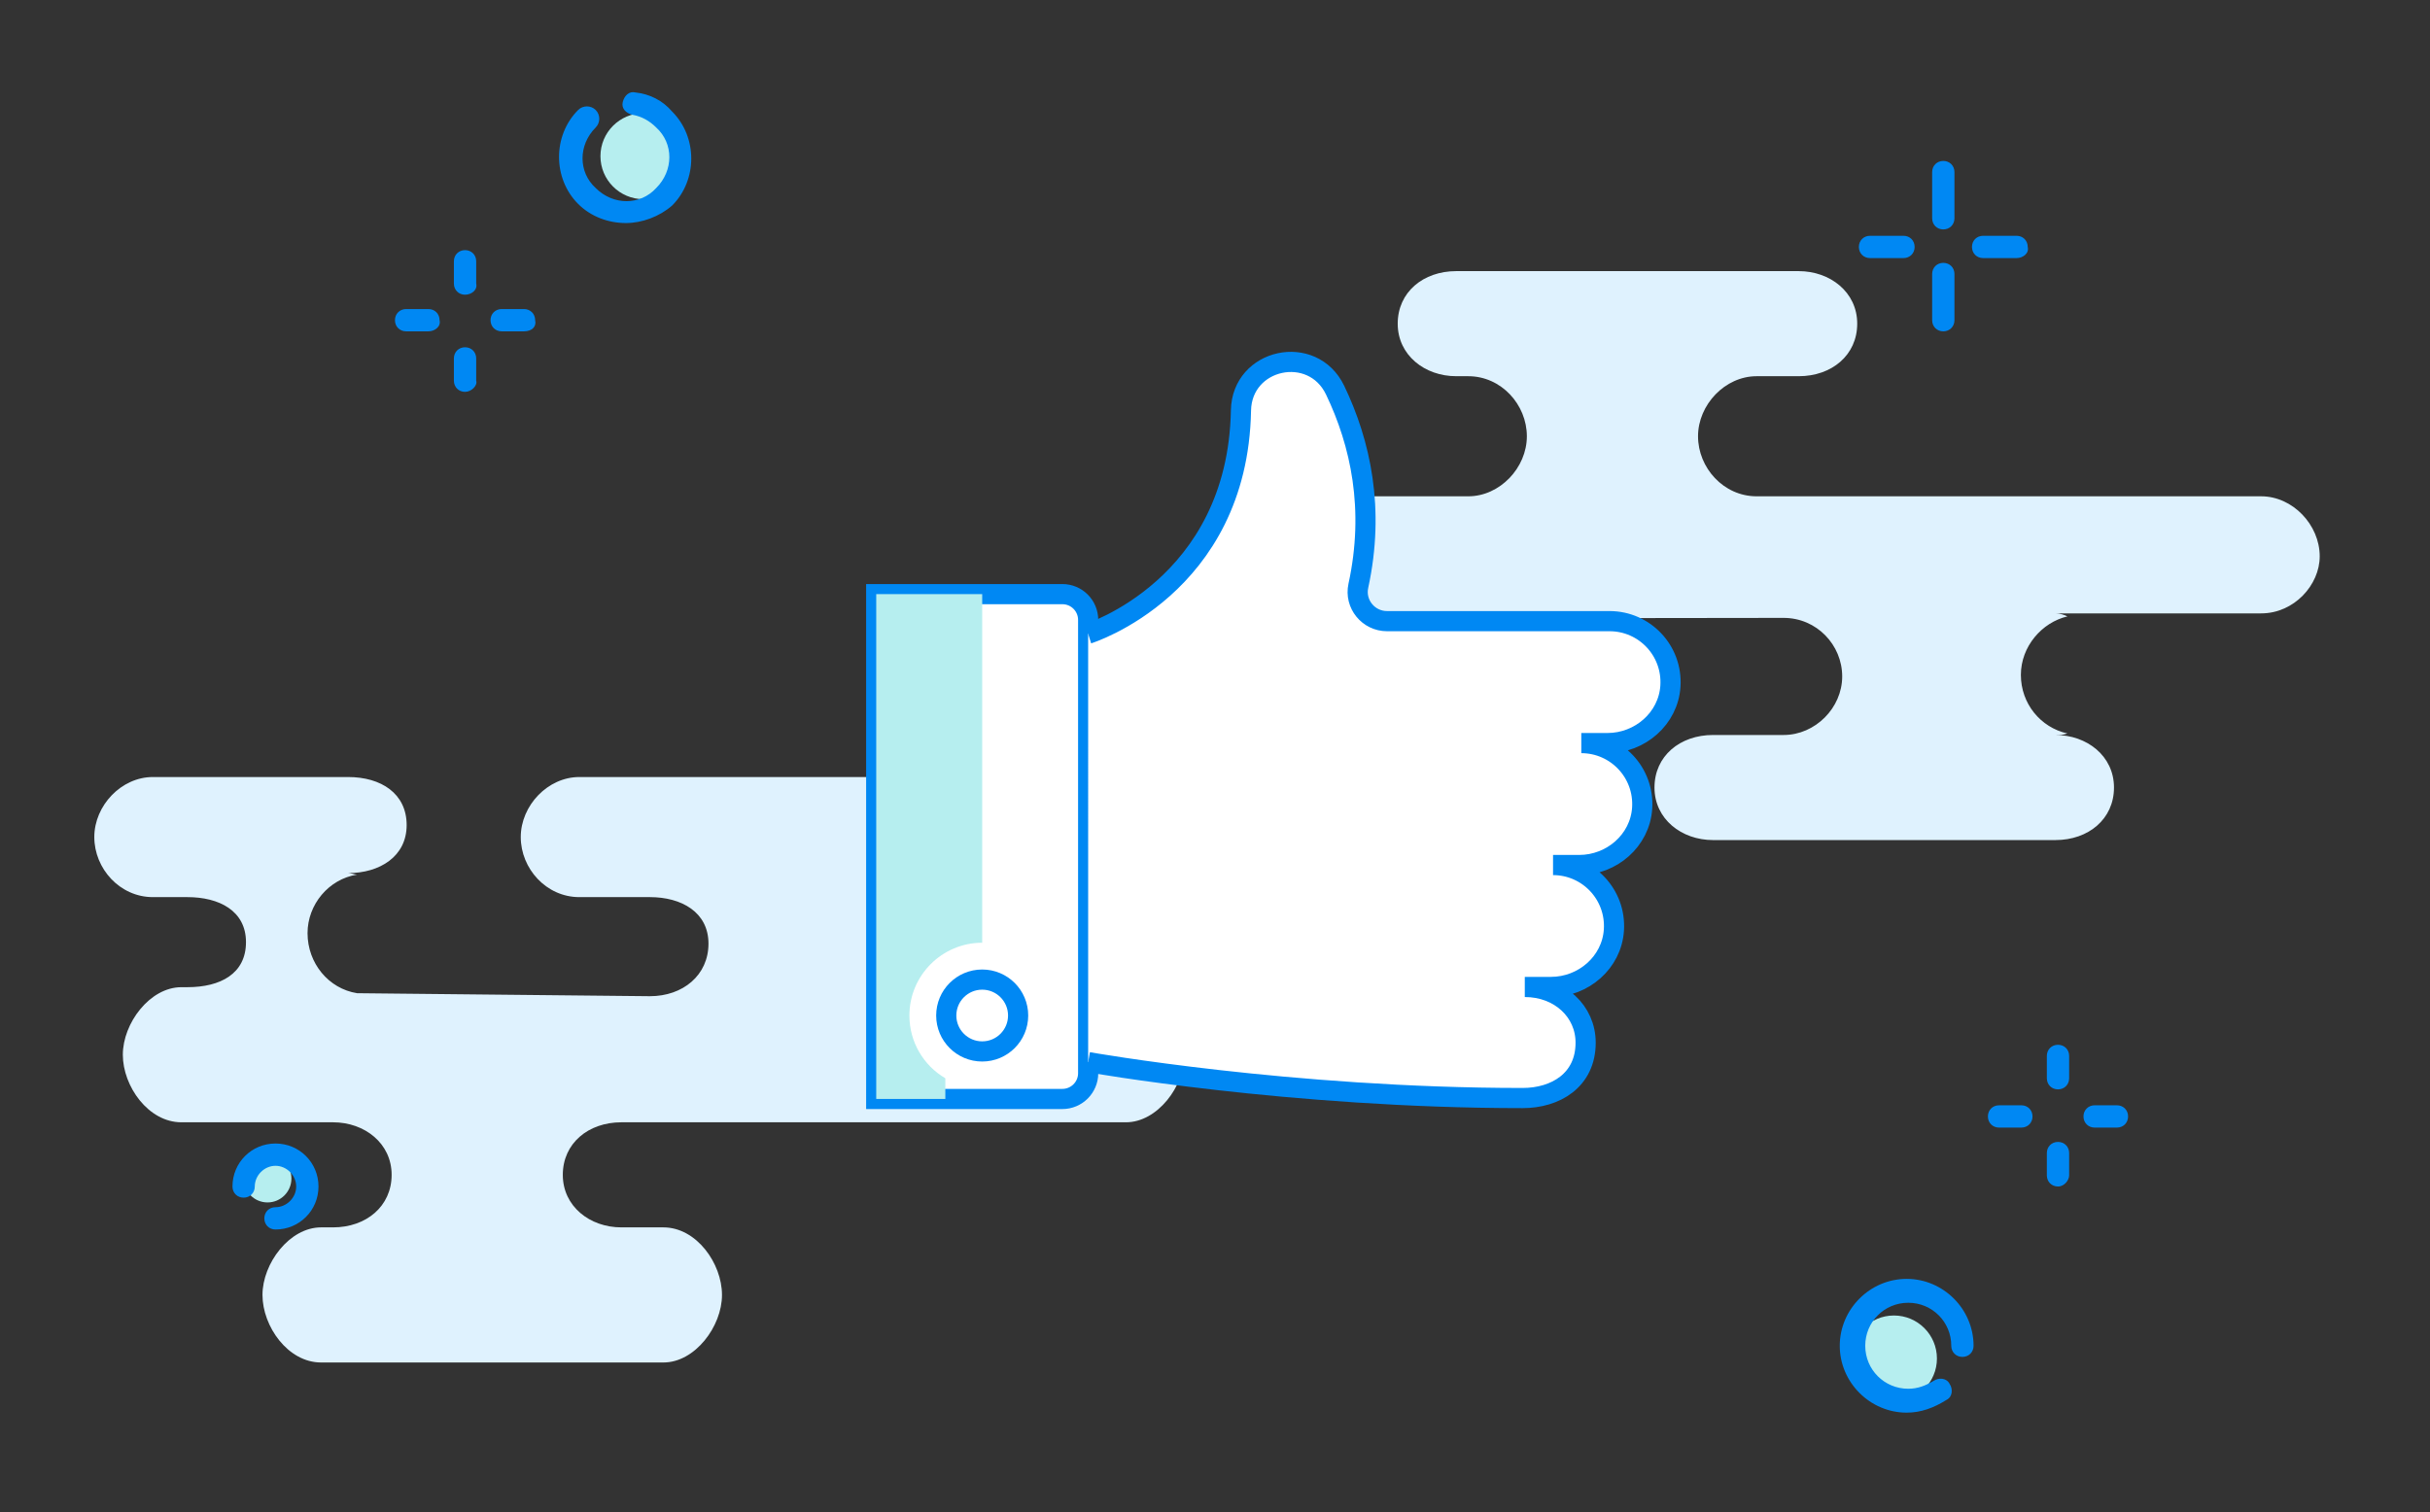
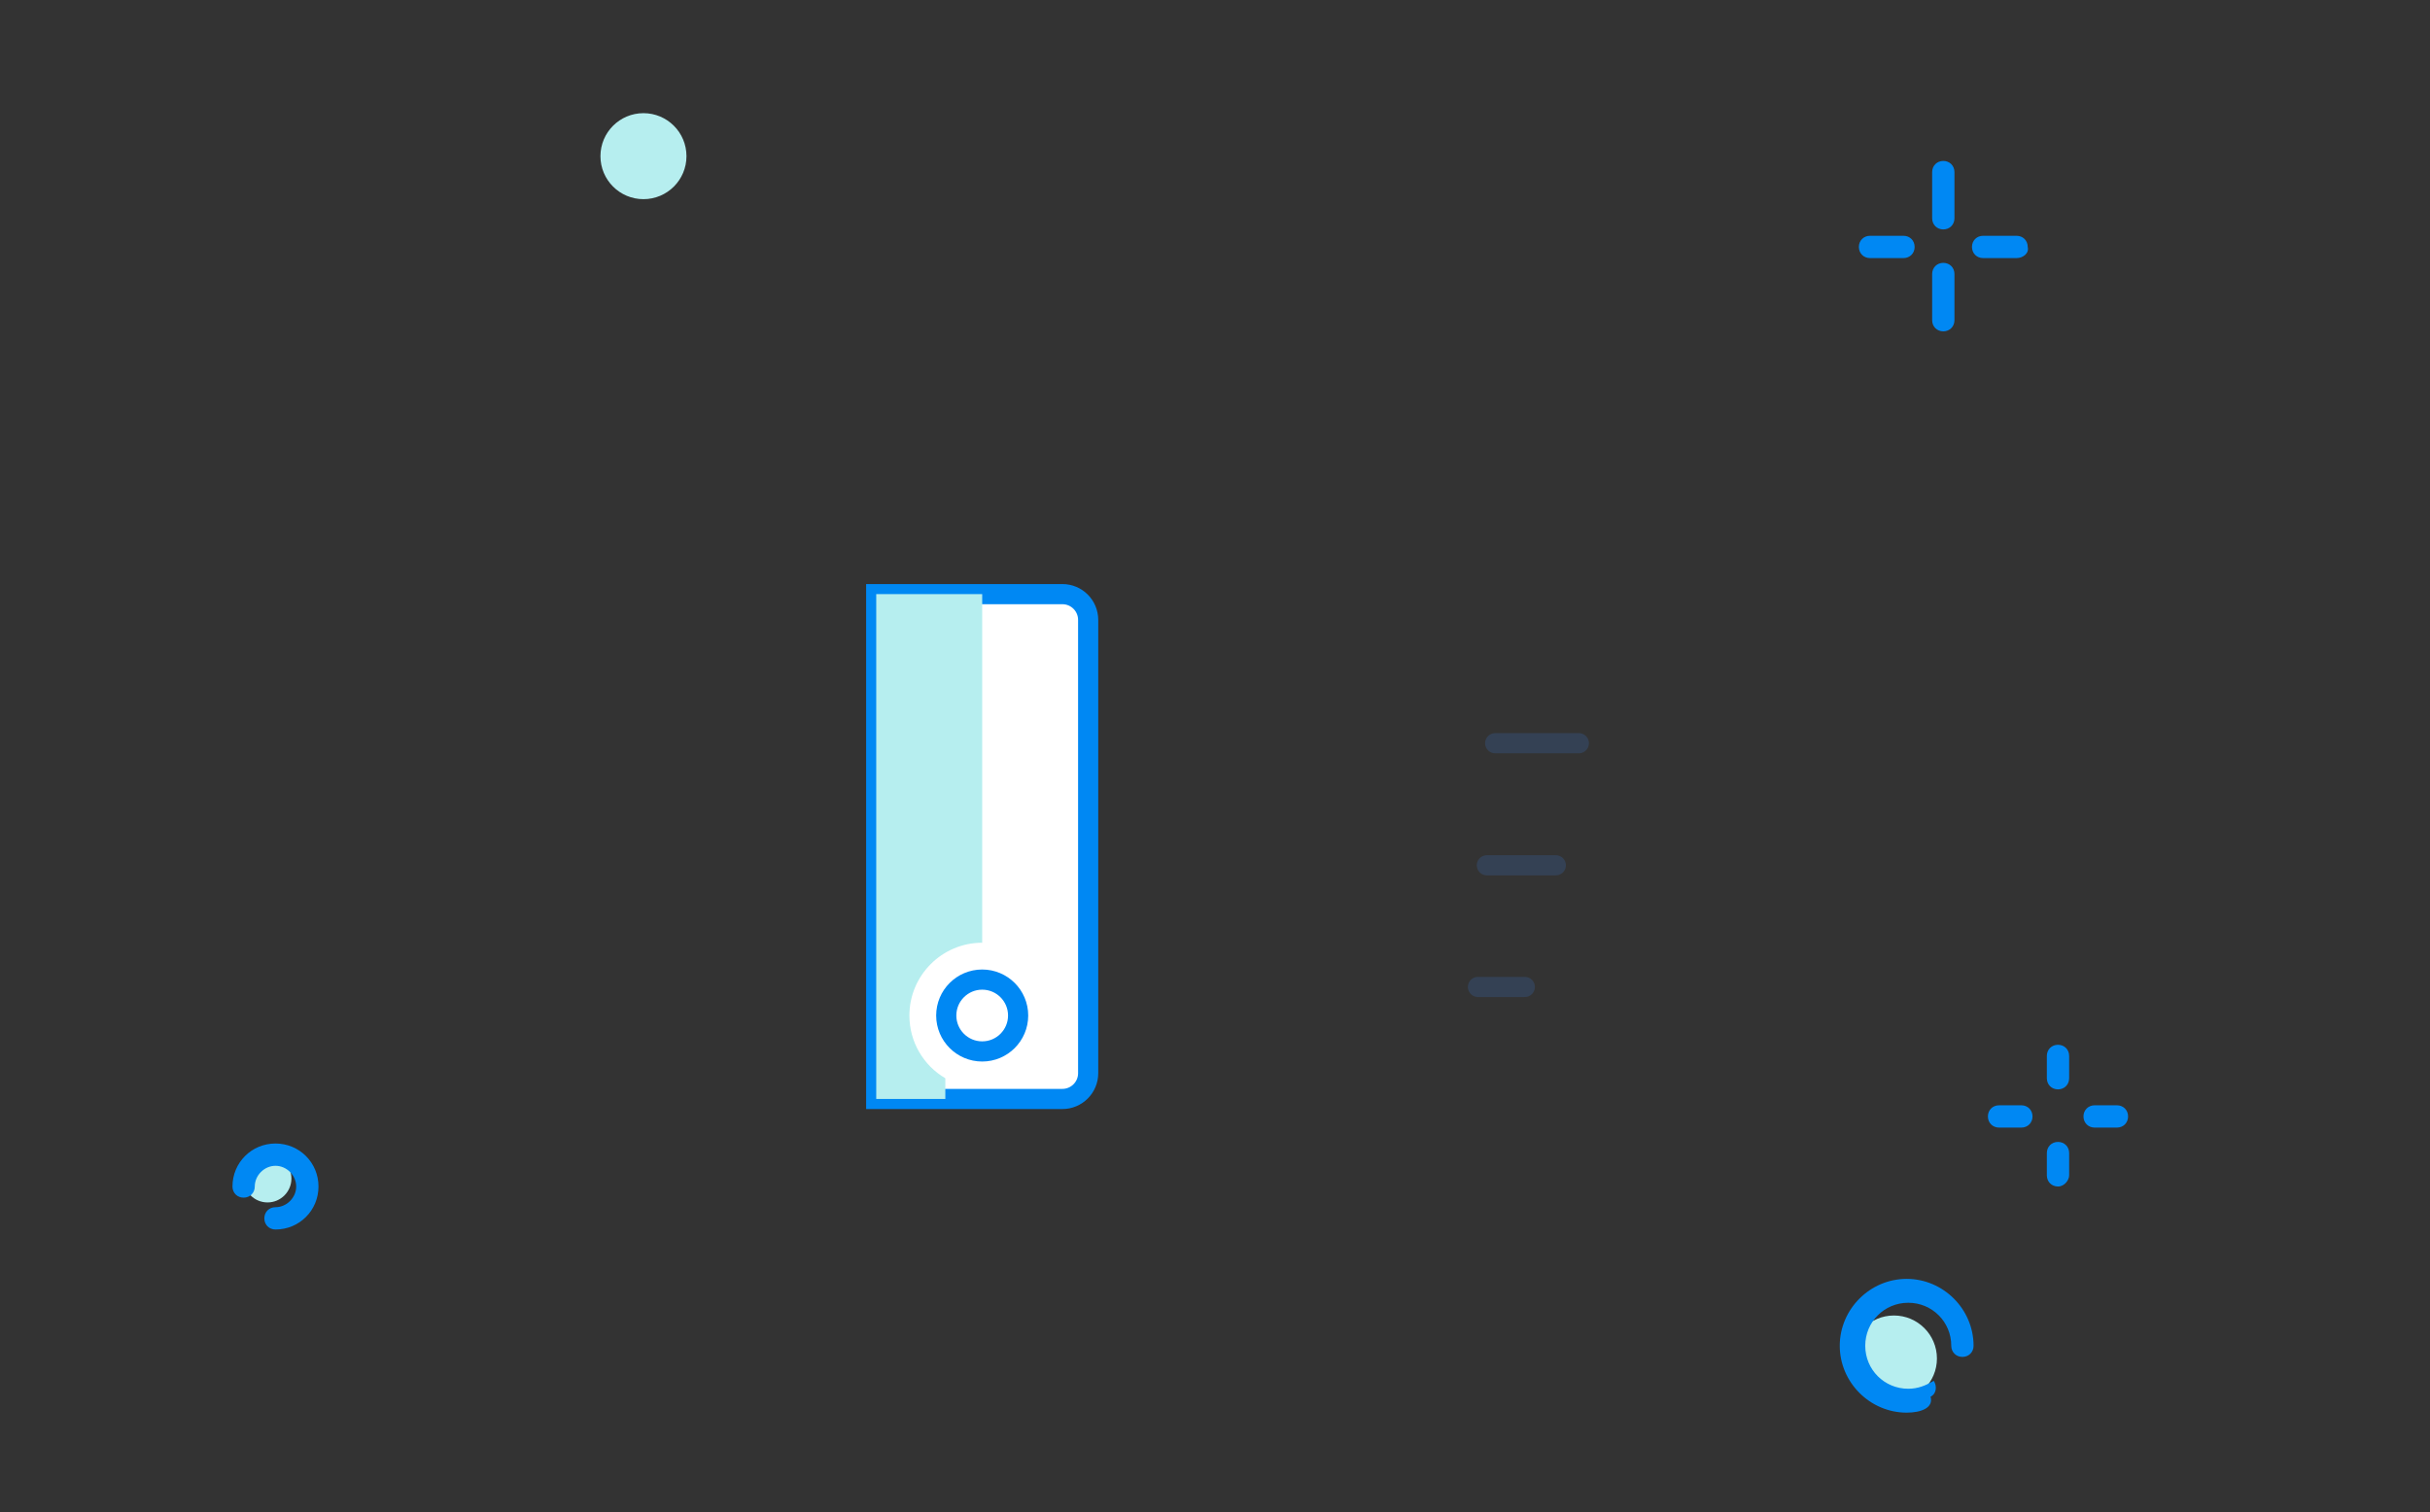
<svg xmlns="http://www.w3.org/2000/svg" version="1.1" id="Layer_1" x="0px" y="0px" width="361.482px" height="224.989px" viewBox="0 0 361.482 224.989" enable-background="new 0 0 361.482 224.989" xml:space="preserve">
  <rect x="0" y="0" width="361.482" height="224.989" fill="#333333" stroke="none" />
-   <path fill="#DFF2FE" d="M336.363,91.272h-30.603c0.67,0,1.34,0.223,1.787,0.447c-3.797,0.894-6.925,4.468-6.925,8.712  c0,4.244,2.904,7.818,6.925,8.712c-0.67,0.223-1.117,0.223-1.787,0.223c4.691,0,8.712,3.127,8.712,7.818s-3.797,7.818-8.712,7.818  h-50.93c-4.691,0-8.712-3.127-8.712-7.818s3.797-7.818,8.712-7.818h10.499c4.691,0,8.712-4.021,8.712-8.712  s-3.797-8.712-8.712-8.712c0,0-44.005,0-43.559,0.223c-4.244,0.67-7.371,4.244-7.371,8.712c0,4.244,3.127,8.042,7.371,8.712h-1.34  c4.691,0,8.712,2.904,8.712,7.818c0,4.691-3.797,7.818-8.712,7.818h-29.039c-4.691,0-8.712-3.127-8.712-7.818  s3.797-7.818,8.712-7.818h5.138c4.691,0,8.712-4.244,8.712-8.935c0-4.691-3.797-8.935-8.712-8.935h-0.67  c-4.691,0-8.712-4.244-8.712-8.935c0-4.691,3.797-8.935,8.712-8.935h22.561c4.691,0,8.712-4.244,8.712-8.935  c0-4.691-3.797-8.935-8.712-8.935h-1.787c-4.691,0-8.712-3.127-8.712-7.818s3.797-7.818,8.712-7.818h50.93  c4.691,0,8.712,3.127,8.712,7.818s-3.797,7.818-8.712,7.818h-6.255c-4.691,0-8.712,4.244-8.712,8.935  c0,4.691,3.797,8.935,8.712,8.935h75.055c4.691,0,8.712,4.244,8.712,8.935C345.075,87.028,341.278,91.272,336.363,91.272  L336.363,91.272z M167.713,147.117H137.11c0.67,0,1.34,0.223,1.787,0c-3.797-0.894-6.925-4.244-6.925-8.488s2.904-7.595,6.925-8.488  c-0.67-0.223-1.117-0.223-1.787-0.223c4.691,0,8.712-2.457,8.712-7.148s-3.797-7.148-8.712-7.148H86.18  c-4.691,0-8.712,4.244-8.712,8.935s3.797,8.935,8.712,8.935h10.499c4.691,0,8.712,2.234,8.712,6.925s-3.797,7.818-8.712,7.818  c0,0-44.005-0.447-43.559-0.447c-4.244-0.67-7.371-4.468-7.371-8.935c0-4.244,3.127-8.042,7.371-8.712  c-0.447,0-0.894-0.223-1.34-0.223c4.691,0,8.712-2.457,8.712-7.148s-3.797-7.148-8.712-7.148H22.741  c-4.691,0-8.712,4.244-8.712,8.935c0,4.691,3.797,8.935,8.712,8.935h5.138c4.691,0,8.712,2.01,8.712,6.701  c0,4.691-3.797,6.701-8.712,6.701h-0.894c-4.691,0-8.712,5.361-8.712,10.052c0,4.691,3.797,10.052,8.712,10.052h22.561  c4.691,0,8.712,3.127,8.712,7.818s-3.797,7.818-8.712,7.818h-1.787c-4.691,0-8.712,5.361-8.712,10.052s3.797,10.052,8.712,10.052  h50.93c4.691,0,8.712-5.361,8.712-10.052s-3.797-10.052-8.712-10.052h-6.255c-4.691,0-8.712-3.127-8.712-7.818  s3.797-7.818,8.712-7.818h75.055c4.691,0,8.712-5.361,8.712-10.052C176.425,152.478,172.627,147.116,167.713,147.117  L167.713,147.117z" />
  <g>
    <path fill="#0088F3" d="M289.082,34.138c-0.948,0-1.659-0.711-1.659-1.659v-6.872c0-0.948,0.711-1.659,1.659-1.659   s1.659,0.711,1.659,1.659v6.872C290.741,33.427,290.03,34.138,289.082,34.138z M289.082,49.304c-0.948,0-1.659-0.711-1.659-1.659   v-6.872c0-0.948,0.711-1.659,1.659-1.659s1.659,0.711,1.659,1.659v6.872C290.741,48.593,290.03,49.304,289.082,49.304z    M283.158,38.403h-4.976c-0.948,0-1.659-0.711-1.659-1.659c0-0.948,0.711-1.659,1.659-1.659h4.976c0.948,0,1.659,0.711,1.659,1.659   C284.817,37.693,284.106,38.403,283.158,38.403z M299.982,38.403h-4.976c-0.948,0-1.659-0.711-1.659-1.659   c0-0.948,0.711-1.659,1.659-1.659h4.976c0.948,0,1.659,0.711,1.659,1.659C301.878,37.693,300.93,38.403,299.982,38.403z" />
  </g>
  <g>
    <path fill="#0088F3" d="M306.144,162.099c-0.948,0-1.659-0.711-1.659-1.659v-3.318c0-0.948,0.711-1.659,1.659-1.659   s1.659,0.711,1.659,1.659v3.318C307.802,161.388,307.091,162.099,306.144,162.099z M306.144,176.553   c-0.948,0-1.659-0.711-1.659-1.659v-3.317c0-0.948,0.711-1.659,1.659-1.659s1.659,0.711,1.659,1.659v3.317   C307.802,175.606,307.091,176.553,306.144,176.553z M300.693,167.786h-3.318c-0.948,0-1.659-0.711-1.659-1.659   s0.711-1.659,1.659-1.659h3.318c0.948,0,1.659,0.711,1.659,1.659S301.641,167.786,300.693,167.786z M314.911,167.786h-3.318   c-0.948,0-1.659-0.711-1.659-1.659s0.711-1.659,1.659-1.659h3.318c0.948,0,1.659,0.711,1.659,1.659   S315.859,167.786,314.911,167.786z" />
  </g>
  <g>
-     <path fill="#0088F3" d="M69.18,43.854c-0.948,0-1.659-0.711-1.659-1.659v-3.317c0-0.948,0.711-1.659,1.659-1.659   c0.948,0,1.659,0.711,1.659,1.659v3.317C71.075,43.143,70.128,43.854,69.18,43.854z M69.18,58.308   c-0.948,0-1.659-0.711-1.659-1.659v-3.317c0-0.948,0.711-1.659,1.659-1.659c0.948,0,1.659,0.711,1.659,1.659v3.317   C71.075,57.361,70.128,58.308,69.18,58.308z M63.73,49.304h-3.317c-0.948,0-1.659-0.711-1.659-1.659   c0-0.948,0.711-1.659,1.659-1.659h3.317c0.948,0,1.659,0.711,1.659,1.659C65.625,48.593,64.677,49.304,63.73,49.304z    M77.947,49.304H74.63c-0.948,0-1.659-0.711-1.659-1.659c0-0.948,0.711-1.659,1.659-1.659h3.317c0.948,0,1.659,0.711,1.659,1.659   C79.843,48.593,79.132,49.304,77.947,49.304z" />
-   </g>
+     </g>
  <circle fill="#B6EEEF" cx="281.736" cy="202.145" r="6.398" />
-   <path fill="#0088F3" d="M283.632,210.202c-5.45,0-9.952-4.502-9.952-9.952c0-5.45,4.502-9.952,9.952-9.952s9.952,4.502,9.952,9.952  c0,0.948-0.711,1.659-1.659,1.659s-1.659-0.711-1.659-1.659c0-3.554-2.844-6.398-6.398-6.398c-3.554,0-6.398,2.844-6.398,6.398  c0,3.554,2.844,6.398,6.398,6.398c1.422,0,2.607-0.474,3.791-1.185c0.711-0.474,1.896-0.474,2.37,0.474  c0.474,0.711,0.474,1.896-0.474,2.37C287.66,209.491,285.765,210.202,283.632,210.202L283.632,210.202z" />
+   <path fill="#0088F3" d="M283.632,210.202c-5.45,0-9.952-4.502-9.952-9.952c0-5.45,4.502-9.952,9.952-9.952s9.952,4.502,9.952,9.952  c0,0.948-0.711,1.659-1.659,1.659s-1.659-0.711-1.659-1.659c0-3.554-2.844-6.398-6.398-6.398c-3.554,0-6.398,2.844-6.398,6.398  c0,3.554,2.844,6.398,6.398,6.398c1.422,0,2.607-0.474,3.791-1.185c0.474,0.711,0.474,1.896-0.474,2.37C287.66,209.491,285.765,210.202,283.632,210.202L283.632,210.202z" />
  <circle fill="#B6EEEF" cx="95.72" cy="23.238" r="6.398" />
-   <path fill="#0088F3" d="M93.113,33.19c-2.607,0-5.213-0.948-7.109-2.844c-3.791-3.791-3.791-10.189,0-13.981  c0.711-0.711,1.896-0.711,2.607,0c0.711,0.711,0.711,1.896,0,2.607c-2.607,2.607-2.607,6.635,0,9.005  c2.607,2.607,6.635,2.607,9.005,0c2.607-2.607,2.607-6.635,0-9.005c-0.948-0.948-2.133-1.659-3.554-1.896  c-0.948-0.237-1.659-0.948-1.422-1.896c0.237-0.948,0.948-1.659,1.896-1.422c2.133,0.237,4.028,1.185,5.45,2.844  c3.791,3.791,3.791,10.189,0,13.981C98.089,32.242,95.483,33.19,93.113,33.19L93.113,33.19z" />
  <g>
    <circle fill="#B6EEEF" cx="39.796" cy="175.369" r="3.554" />
    <path fill="#0088F3" d="M40.981,182.951c-0.948,0-1.659-0.711-1.659-1.659c0-0.948,0.711-1.659,1.659-1.659   c1.659,0,3.081-1.422,3.081-3.081c0-1.659-1.422-3.081-3.081-3.081c-1.659,0-3.081,1.422-3.081,3.081   c0,0.948-0.711,1.659-1.659,1.659s-1.659-0.711-1.659-1.659c0-3.554,2.844-6.398,6.398-6.398c3.554,0,6.398,2.844,6.398,6.398   S44.535,182.951,40.981,182.951z" />
  </g>
  <g>
    <line fill="none" stroke="#344154" stroke-width="3" stroke-linecap="round" stroke-linejoin="round" stroke-miterlimit="10" x1="226.826" y1="146.86" x2="219.859" y2="146.86" />
    <line fill="none" stroke="#344154" stroke-width="3" stroke-linecap="round" stroke-linejoin="round" stroke-miterlimit="10" x1="231.441" y1="128.754" x2="221.184" y2="128.754" />
    <line fill="none" stroke="#344154" stroke-width="3" stroke-linecap="round" stroke-linejoin="round" stroke-miterlimit="10" x1="234.868" y1="110.59" x2="222.418" y2="110.59" />
    <path fill="#FFFFFF" stroke="#0088F3" stroke-width="3" stroke-miterlimit="10" d="M130.344,163.527h27.691   c2.12,0,3.838-1.718,3.838-3.838V92.244c0-2.12-1.719-3.838-3.838-3.838h-27.691V163.527z" />
-     <path fill="#FFFFFF" stroke="#0088F3" stroke-width="3" stroke-miterlimit="10" d="M161.873,158.044c0,0,30.035,5.346,64.641,5.346   c4.832,0,9.363-2.604,9.363-8.245c0-4.641-3.842-8.285-9.052-8.285h3.893c4.832,0,9.051-3.646,9.363-8.468   c0.342-5.284-3.842-9.676-9.053-9.676h3.893c4.832,0,9.051-3.646,9.363-8.468c0.342-5.284-3.842-9.676-9.053-9.676l3.893,0   c4.832,0,9.051-3.646,9.363-8.468c0.342-5.284-3.842-9.676-9.053-9.676h-33.107c-2.769,0-4.853-2.552-4.264-5.258   c2.482-11.414,0.334-21.223-3.459-29.12c-3.36-6.996-13.857-4.735-14.001,3.024c-0.488,26.297-22.732,33.227-22.732,33.227" />
    <circle fill="#FFFFFF" stroke="#0088F3" stroke-width="3" stroke-miterlimit="10" cx="146.109" cy="151.109" r="5.346" />
    <path fill="#B6EEEF" d="M140.626,163.527v-3.081c-3.254-1.901-5.346-5.407-5.346-9.337c0-5.972,4.858-10.83,10.83-10.83l0,0V88.406   h-15.764v75.121L140.626,163.527L140.626,163.527z" />
    <line fill="#B6EEEF" x1="146.109" y1="156.456" x2="146.109" y2="163.527" />
  </g>
</svg>